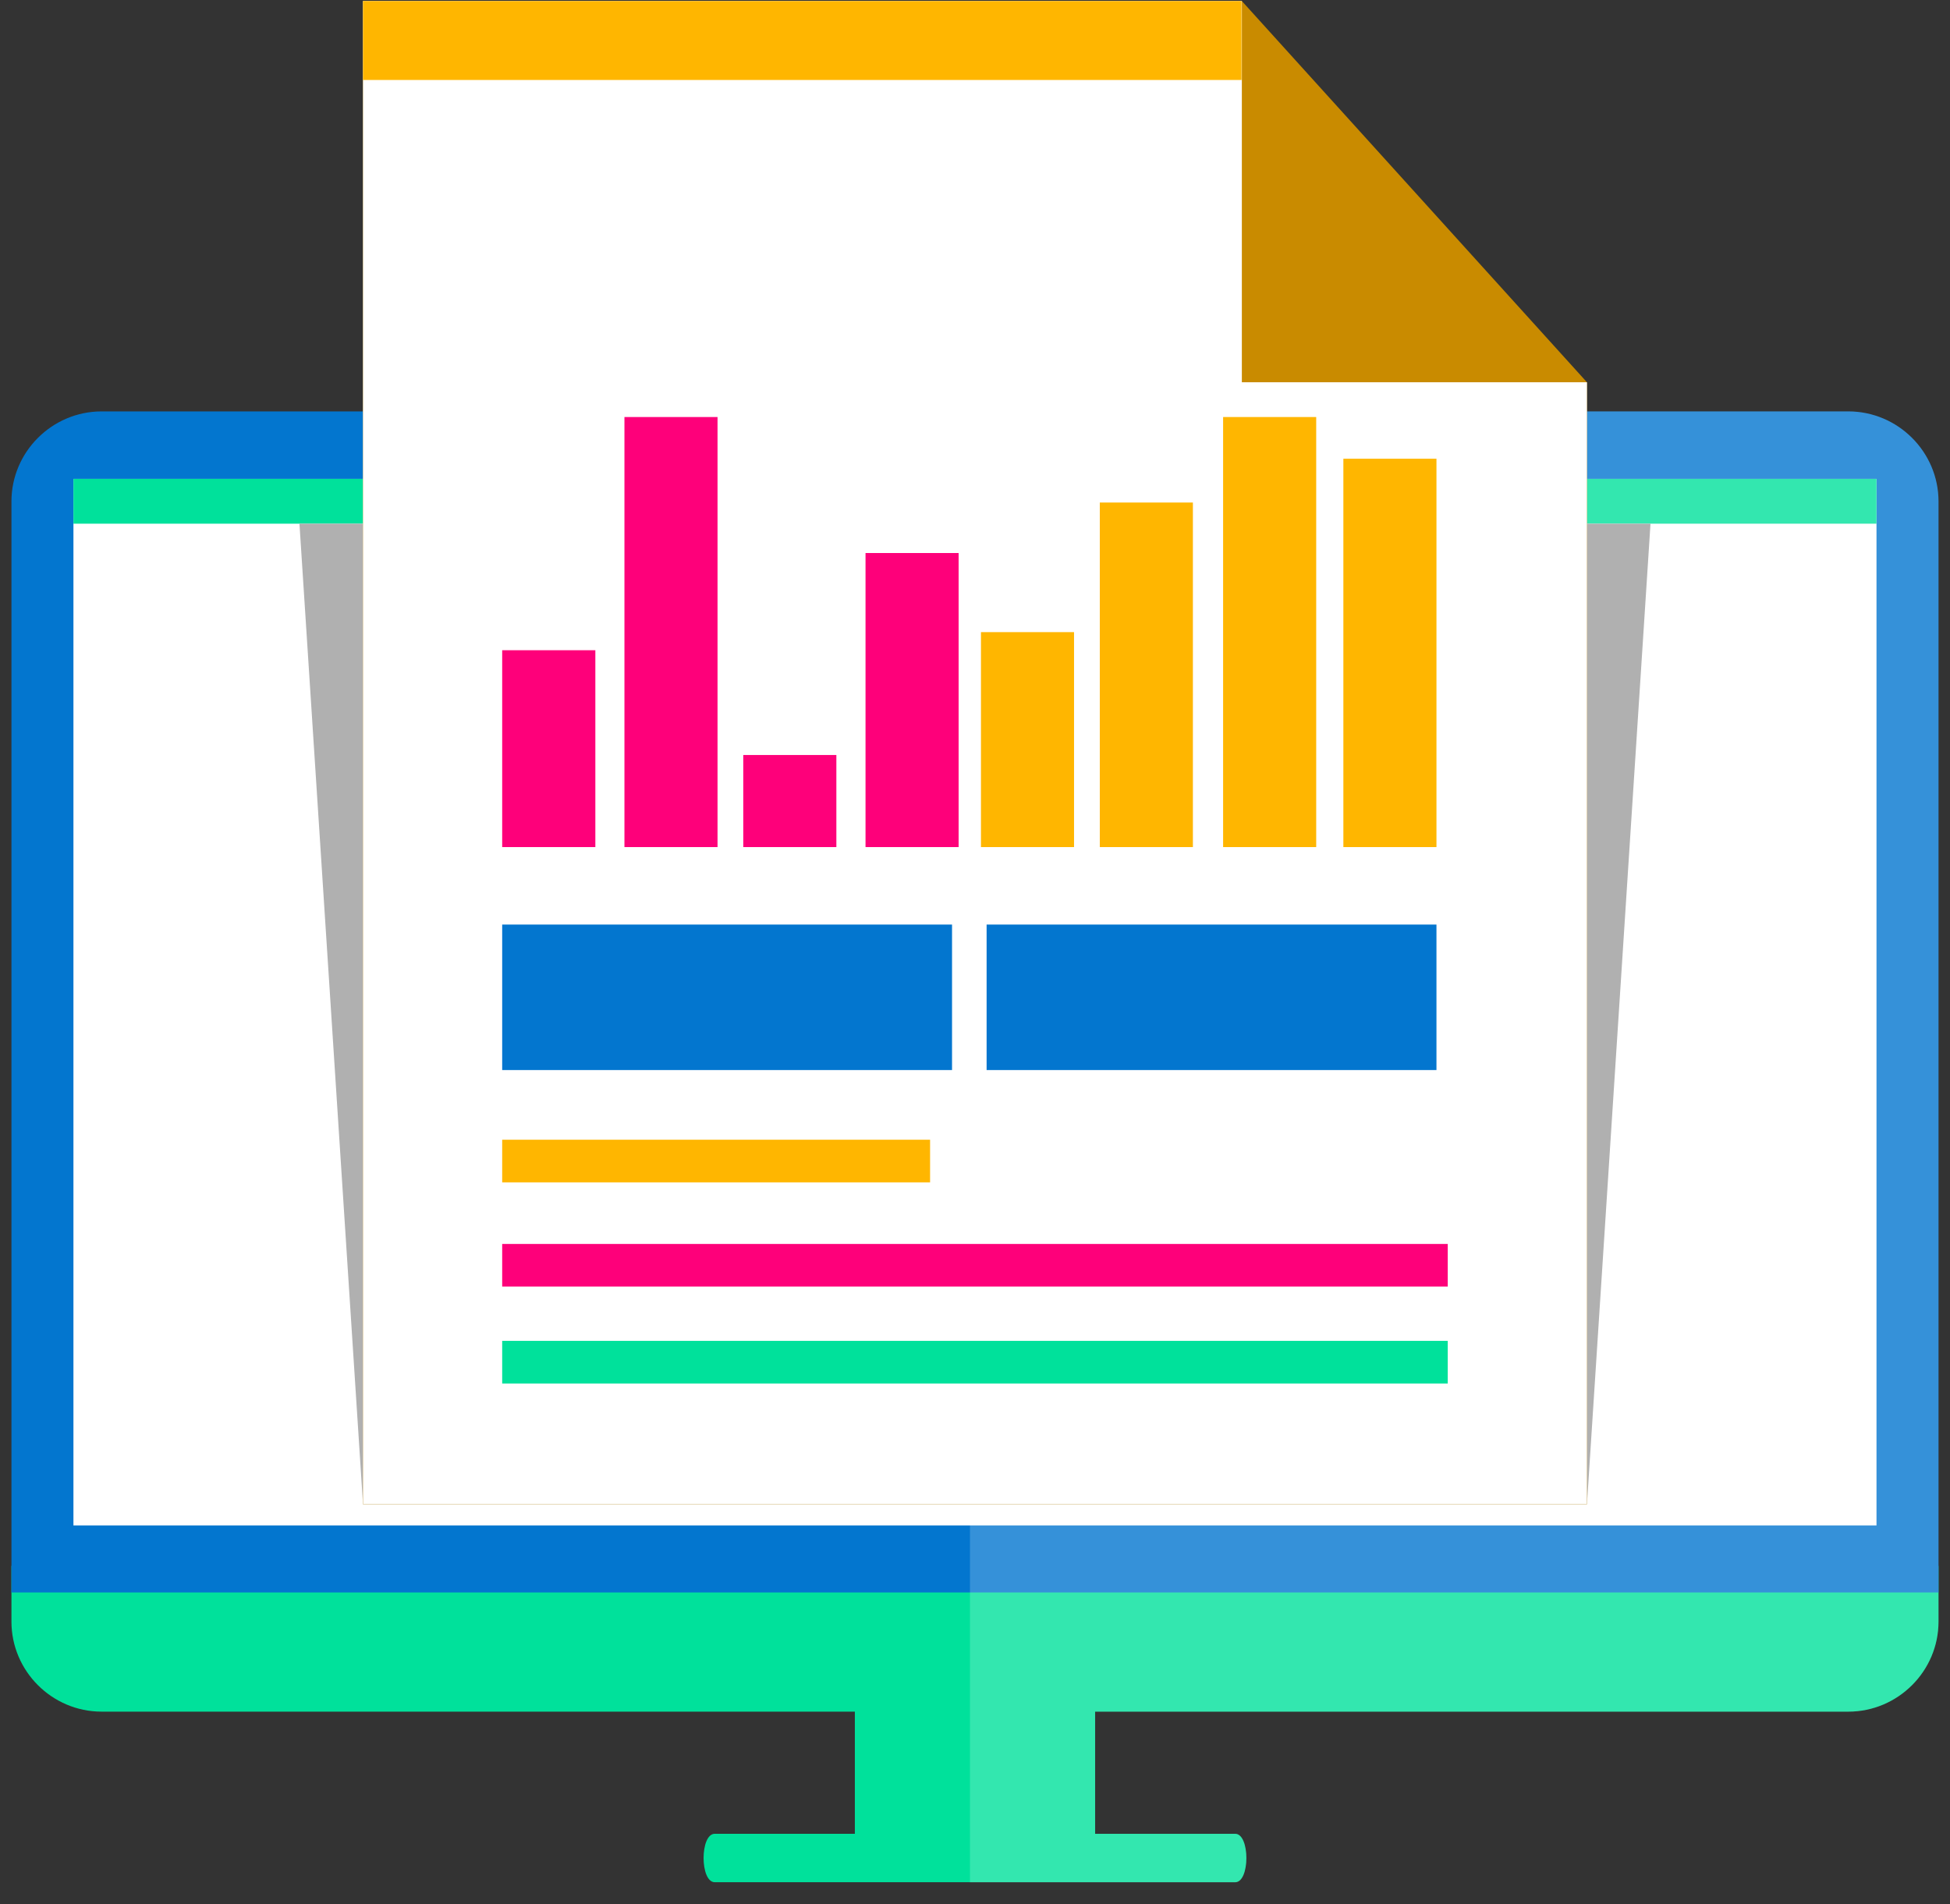
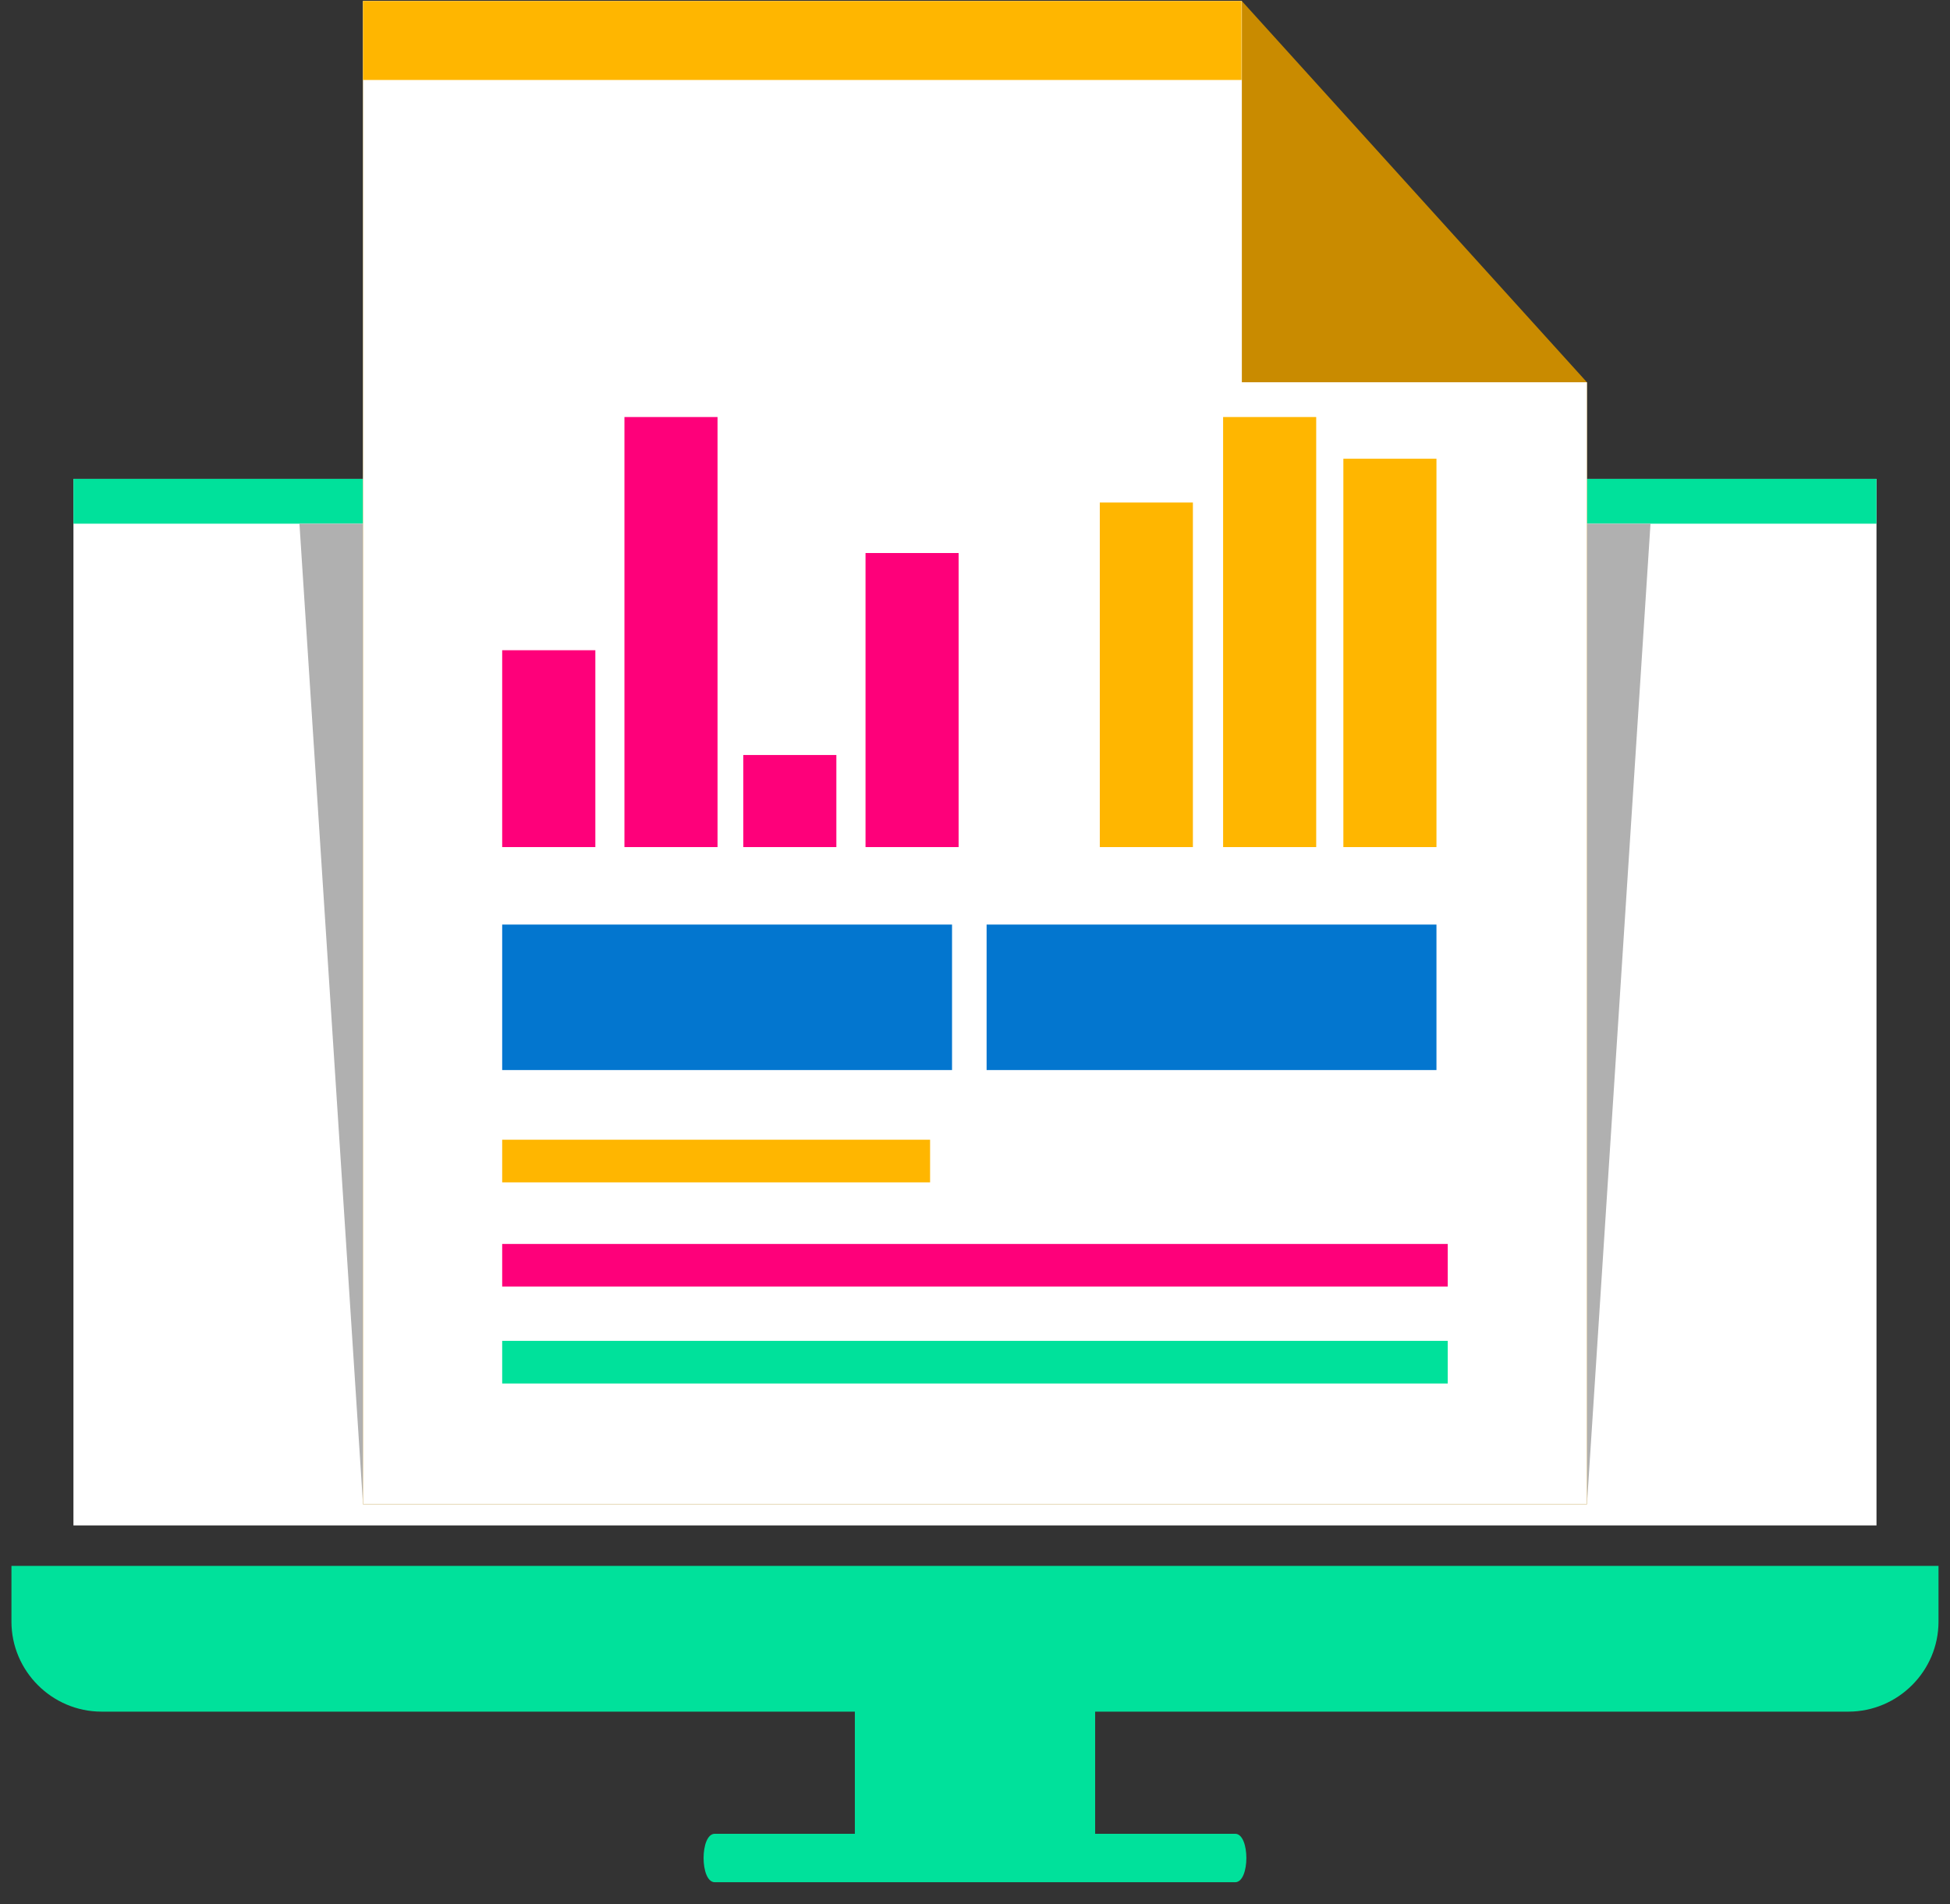
<svg xmlns="http://www.w3.org/2000/svg" width="85" height="83" viewBox="0 0 85 83" fill="none">
  <rect x="0" y="0" width="85" height="83" fill="#333333" stroke="none" />
  <g clip-path="url(#clip0_1075_341)">
    <path d="M47.737 73.86H37.263V80.386H47.737V73.86Z" fill="#00E19B" />
    <path d="M53.84 82.045H31.158C30.506 82.045 30.506 79.933 31.158 79.933H53.84C54.492 79.933 54.492 82.045 53.84 82.045Z" fill="#00E19B" />
    <path d="M0.499 68.256V70.684C0.499 72.843 2.268 74.609 4.429 74.609H80.568C82.73 74.609 84.499 72.843 84.499 70.684V68.256H0.499Z" fill="#00E19B" />
-     <path d="M84.499 69.412V21.857C84.499 19.699 82.73 17.933 80.568 17.933H4.429C2.268 17.933 0.499 19.699 0.499 21.857V69.415H84.499V69.412Z" fill="#0376CF" />
    <path d="M81.796 20.874H3.201V66.492H81.796V20.874Z" fill="white" />
    <path d="M81.796 20.874H3.201V22.827H81.796V20.874Z" fill="#00E19B" />
-     <path opacity="0.2" d="M80.568 17.933H42.281V82.048H53.84C54.492 82.048 54.492 79.936 53.84 79.936H47.734V74.609H80.568C82.73 74.609 84.499 72.842 84.499 70.684V21.857C84.499 19.699 82.73 17.933 80.568 17.933Z" fill="white" />
    <path d="M13.053 22.827L15.823 65.565H69.175L71.945 22.827H13.053Z" fill="#B0B0B0" />
    <path d="M54.132 0.045H15.823V65.565H69.175V16.663L54.132 0.045Z" fill="#C98B00" />
    <path d="M54.132 0.045H15.823V65.565H69.175V16.663H54.132V0.045Z" fill="white" />
    <path d="M54.118 0.045H15.823V3.486H54.118V0.045Z" fill="#FFB600" />
    <path d="M40.542 49.68H21.89V51.538H40.542V49.68Z" fill="#FFB600" />
    <path d="M63.107 54.223H21.89V56.081H63.107V54.223Z" fill="#FE007A" />
    <path d="M63.107 58.447H21.89V60.306H63.107V58.447Z" fill="#00E19B" />
    <path d="M24.649 28.343H24.125H21.89V36.924H24.125H24.649H25.951V28.343H24.649Z" fill="#FE007A" />
    <path d="M29.045 18.178H28.52H27.219V36.924H28.52H29.045H31.277V18.178H29.045Z" fill="#FE007A" />
    <path d="M34.225 32.91H33.7H32.399V36.924H33.7H34.225H36.457V32.91H34.225Z" fill="#FE007A" />
    <path d="M39.552 24.106H39.03H37.728V36.924H39.03H39.552H41.786V24.106H39.552Z" fill="#FE007A" />
-     <path d="M44.583 27.554H44.061H42.76V36.924H44.061H44.583H46.817V27.554H44.583Z" fill="#FFB600" />
    <path d="M49.763 21.905H49.241H47.94V36.924H49.241H49.763H51.998V21.905H49.763Z" fill="#FFB600" />
    <path d="M55.138 18.178H54.616H53.315V36.924H54.616H55.138H57.373V18.178H55.138Z" fill="#FFB600" />
    <path d="M60.383 19.996H59.858H58.557V36.924H59.858H60.383H62.615V19.996H60.383Z" fill="#FFB600" />
    <path d="M41.499 40.301H21.89V46.643H41.499V40.301Z" fill="#0376CF" />
    <path d="M62.615 40.301H43.006V46.643H62.615V40.301Z" fill="#0376CF" />
  </g>
  <defs>
    <clipPath id="clip0_1075_341">
      <rect width="84" height="82" fill="white" transform="translate(0.499 0.045)" />
    </clipPath>
  </defs>
</svg>